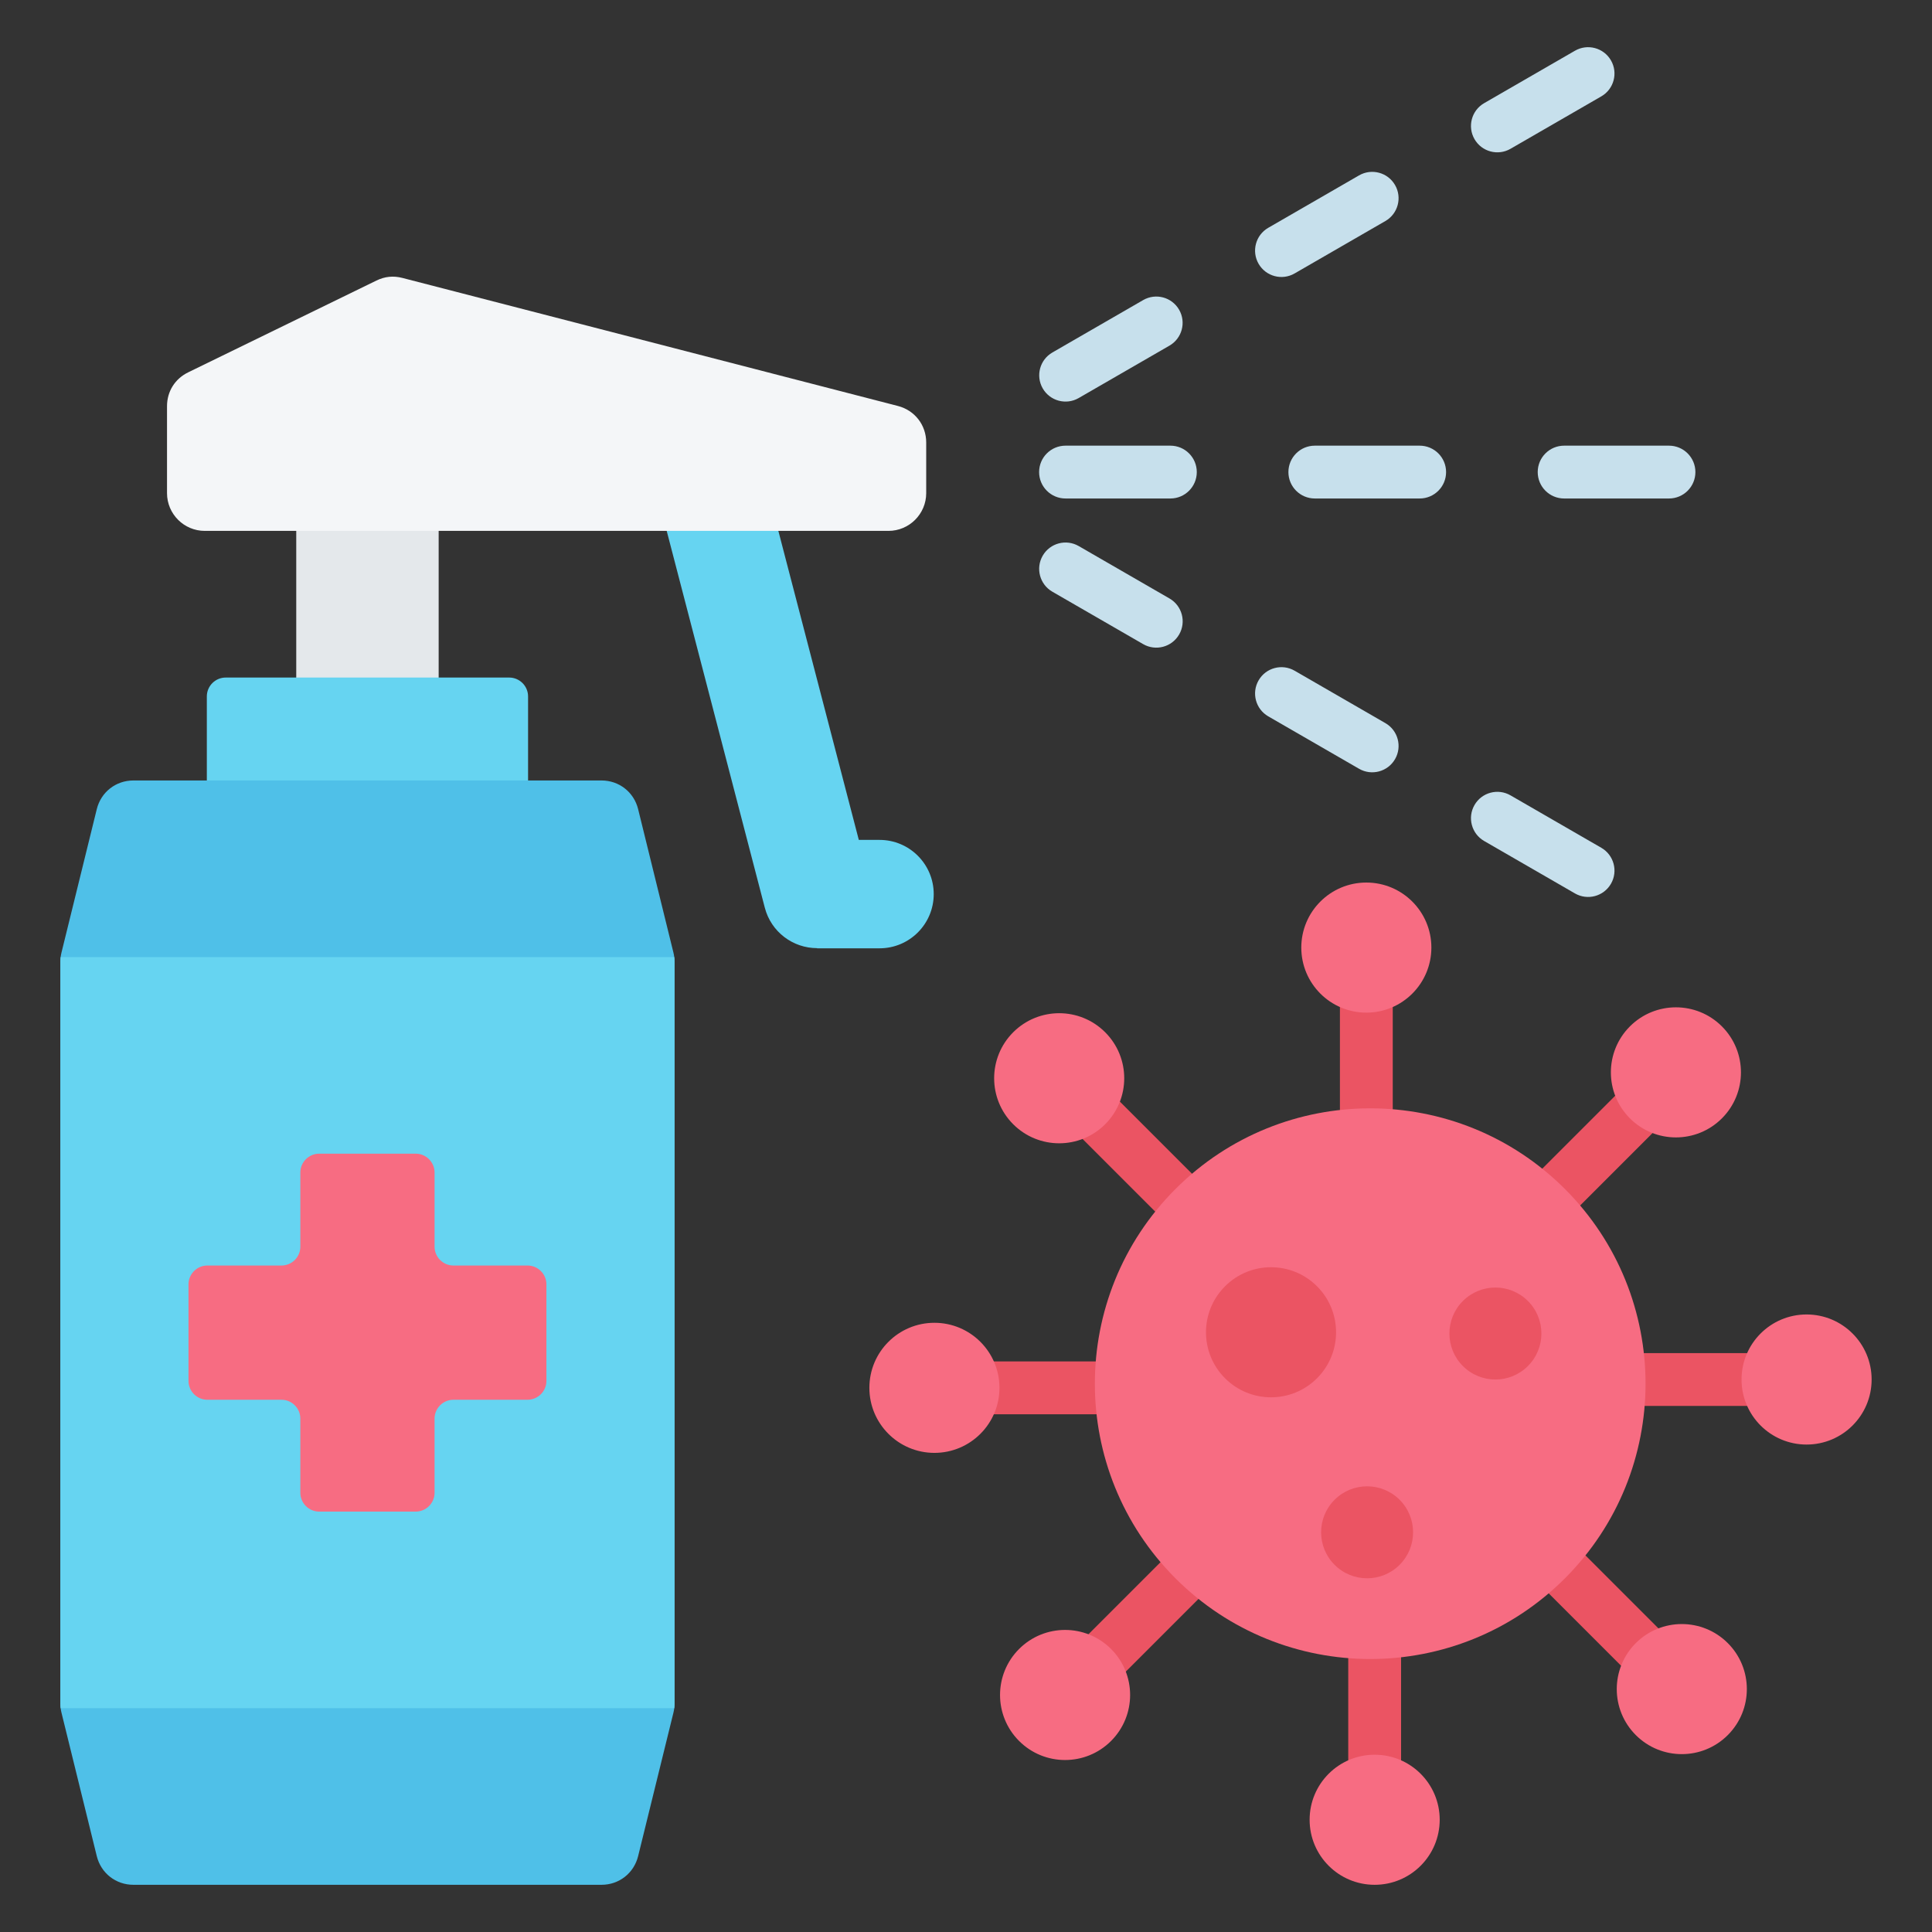
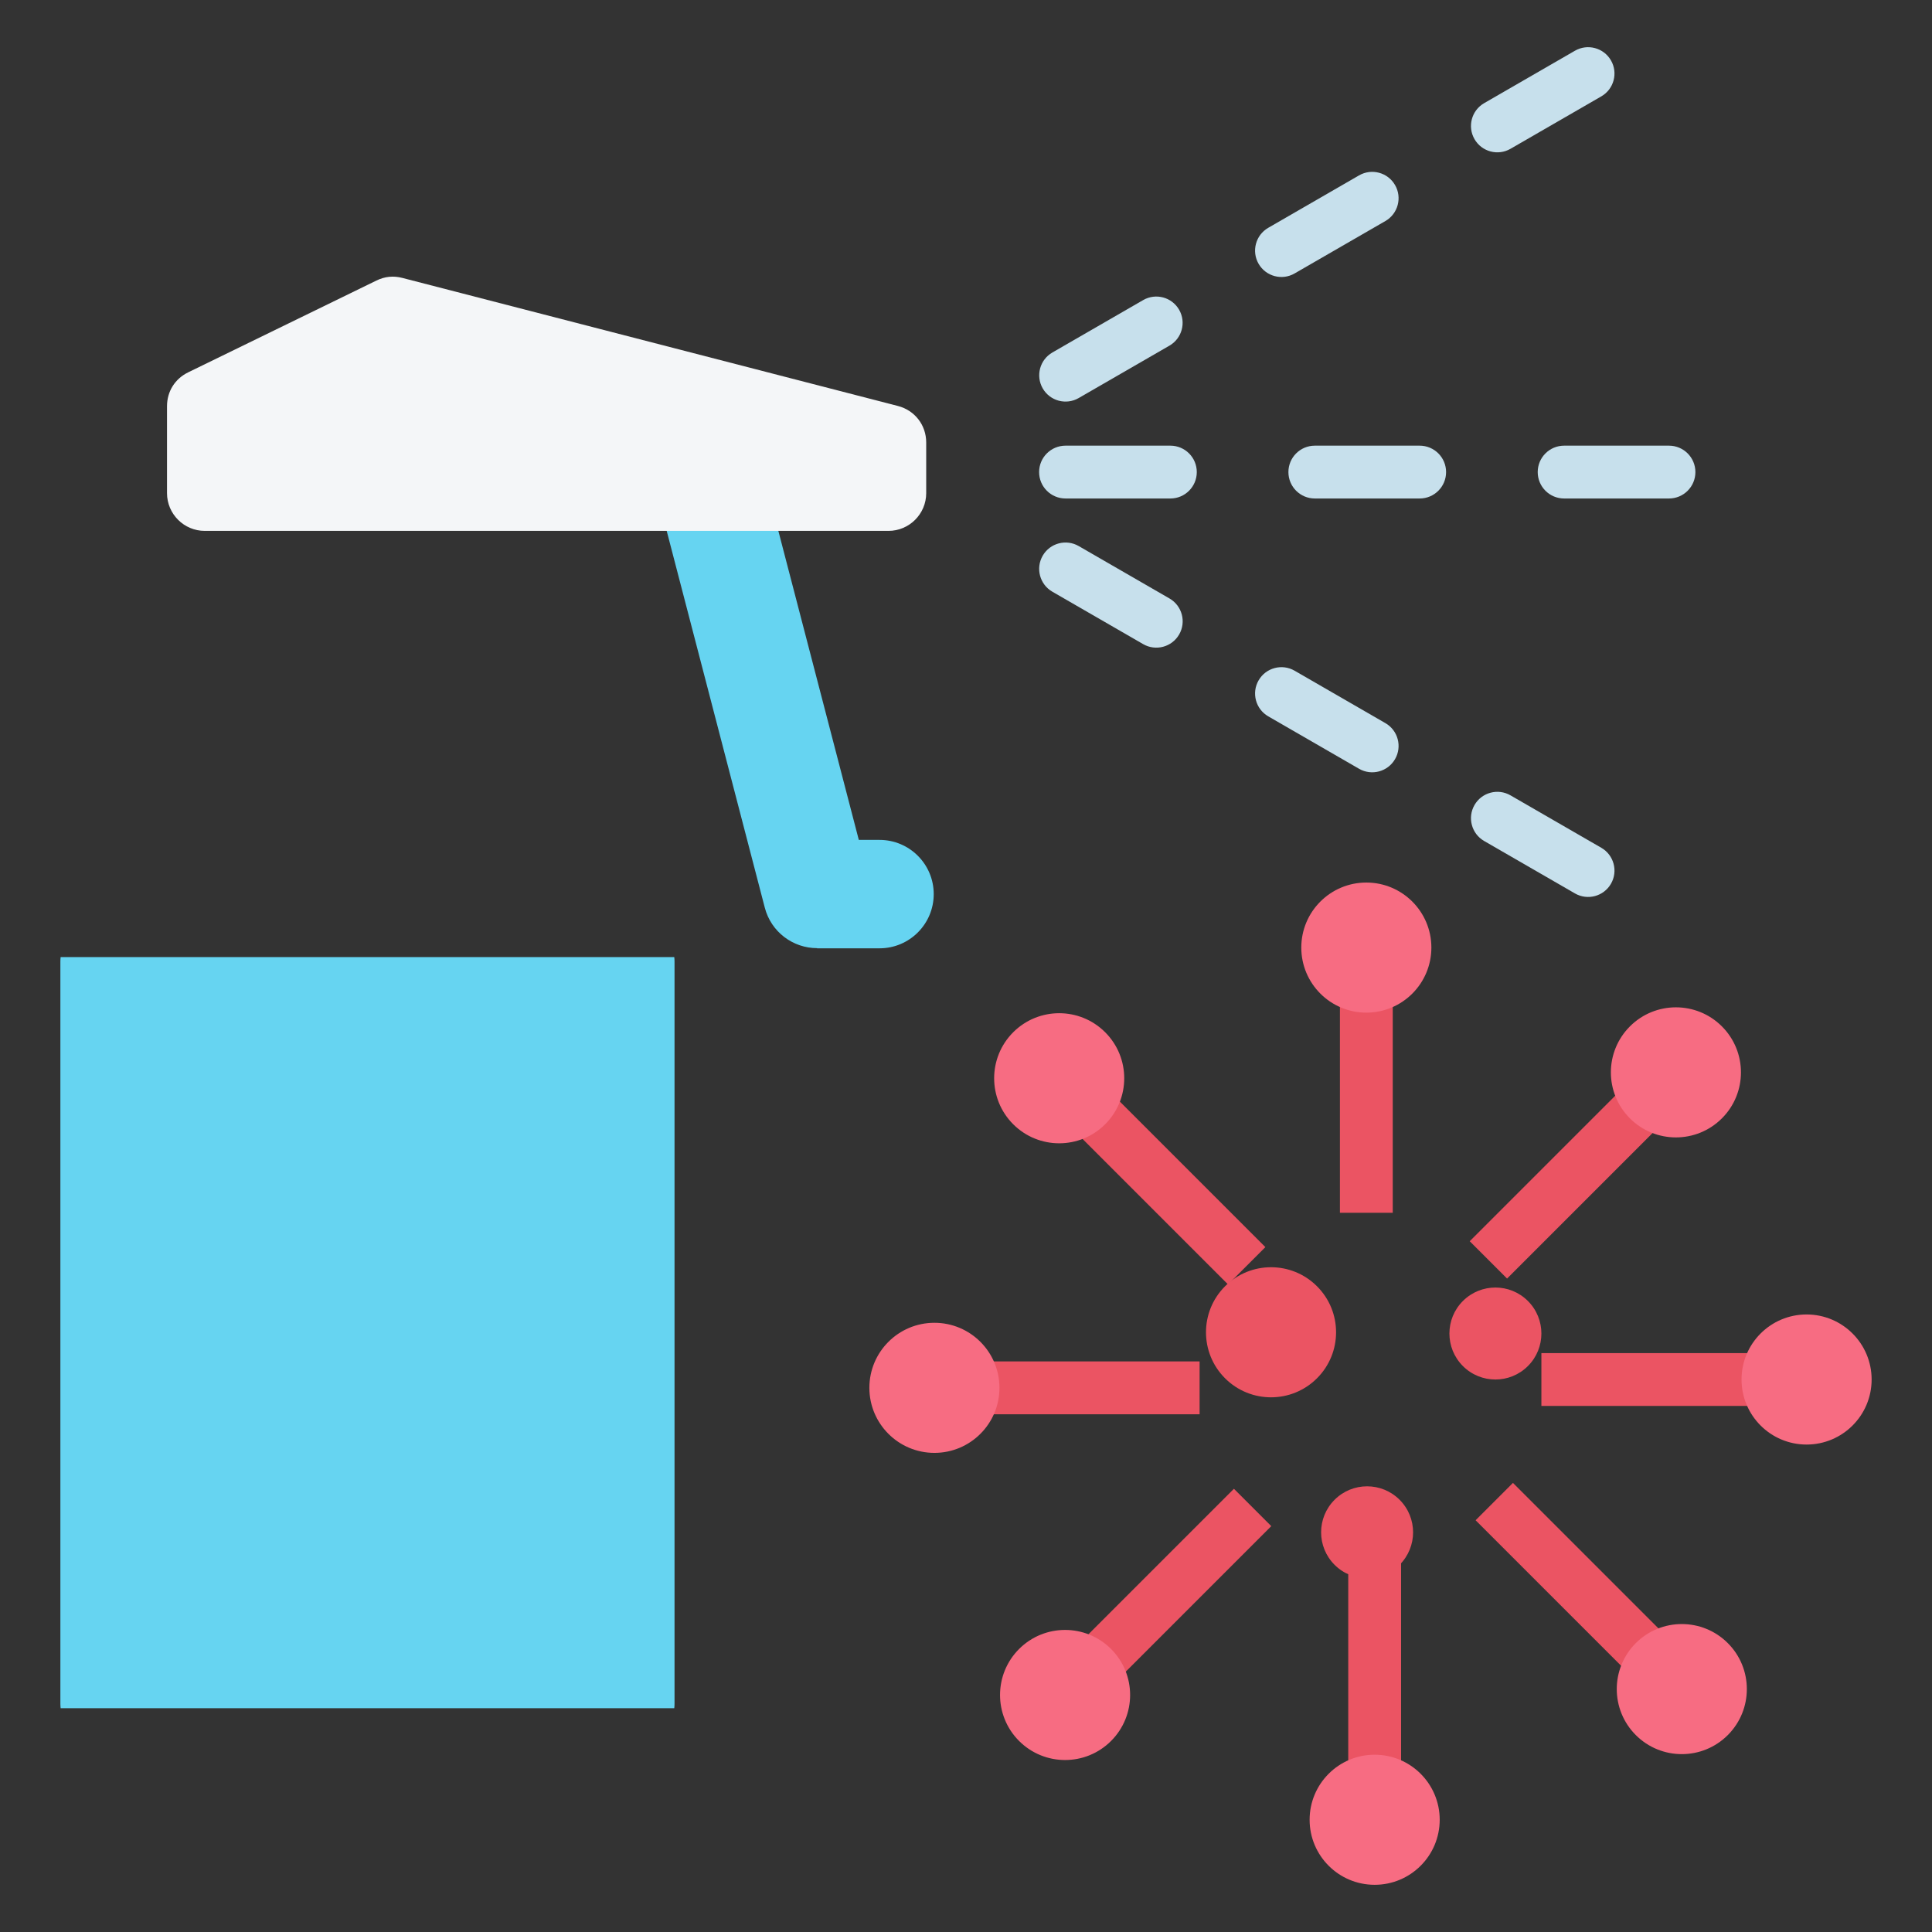
<svg xmlns="http://www.w3.org/2000/svg" id="Layer_1" enable-background="new 0 0 512 512" viewBox="0 0 512 512">
  <rect x="0" y="0" width="512" height="512" fill="#333333" stroke="none" />
  <g>
    <g>
      <path clip-rule="evenodd" d="m393.307 222.869c-3.337-1.933-4.476-6.206-2.543-9.543s6.206-4.476 9.543-2.543l24.064 13.893c3.337 1.933 4.476 6.206 2.543 9.543s-6.206 4.476-9.543 2.543zm21.203-90.763c-3.866 0-7-3.134-7-7s3.134-7 7-7h27.787c3.866 0 7 3.134 7 7s-3.134 7-7 7zm-132.136 0c-3.866 0-7-3.134-7-7s3.134-7 7-7h27.787c3.866 0 7 3.134 7 7s-3.134 7-7 7zm66.068 0c-3.866 0-7-3.134-7-7s3.134-7 7-7h27.786c3.866 0 7 3.134 7 7s-3.134 7-7 7zm51.865-92.677c-3.337 1.933-7.61.794-9.543-2.543s-.794-7.61 2.543-9.543l24.064-13.894c3.337-1.933 7.61-.794 9.543 2.543s.794 7.61-2.543 9.543zm-114.461 66.067c-3.337 1.918-7.598.767-9.516-2.57s-.767-7.598 2.57-9.516l24.064-13.893c3.337-1.918 7.598-.767 9.516 2.57s.767 7.598-2.57 9.516zm57.244-33.033c-3.337 1.933-7.61.794-9.543-2.543s-.794-7.61 2.543-9.543l24.063-13.893c3.337-1.933 7.61-.794 9.543 2.543s.794 7.61-2.543 9.543zm-64.216 84.338c-3.337-1.933-4.476-6.206-2.543-9.543s6.206-4.476 9.543-2.543l24.064 13.893c3.337 1.933 4.476 6.206 2.543 9.543s-6.206 4.476-9.543 2.543zm57.217 33.034c-3.337-1.933-4.476-6.206-2.543-9.543s6.206-4.476 9.543-2.543l24.063 13.893c3.337 1.933 4.476 6.206 2.543 9.543s-6.206 4.476-9.543 2.543z" fill="#c7e0ec" fill-rule="evenodd" />
      <g>
        <g clip-rule="evenodd" fill-rule="evenodd">
          <path d="m325.442 340.392-49.694-49.694 9.898-9.898 49.694 49.694zm29.651-18.994v-70.278h14v70.278zm34.398 7.536 49.694-49.694 9.898 9.898-49.694 49.694zm18.994 29.651h70.278v14h-70.278zm-7.536 34.399 49.694 49.694-9.898 9.898-49.694-49.694zm-29.65 18.993v70.278h-14v-70.278zm-34.399-7.536-49.694 49.694-9.898-9.898 49.694-49.694zm-18.994-29.65h-70.278v-14h70.278z" fill="#eb5463" />
-           <ellipse cx="363.196" cy="366.688" fill="#f76c82" rx="72.98" ry="72.98" transform="matrix(.707 -.707 .707 .707 -152.91 364.219)" />
          <path d="m370.914 397.458c4.76 4.76 4.76 12.477 0 17.236-4.76 4.76-12.477 4.76-17.236 0-4.76-4.76-4.76-12.477 0-17.236 4.759-4.76 12.476-4.76 17.236 0zm-21.89-56.58c6.731 6.732 6.731 17.645 0 24.376s-17.645 6.731-24.376 0c-6.731-6.732-6.731-17.645 0-24.376s17.645-6.731 24.376 0zm55.891 3.901c4.76 4.76 4.76 12.477 0 17.236-4.76 4.76-12.477 4.76-17.236 0-4.76-4.76-4.76-12.477 0-17.236 4.76-4.76 12.477-4.76 17.236 0z" fill="#eb5463" />
        </g>
      </g>
      <g clip-rule="evenodd" fill-rule="evenodd">
-         <path d="m78.508 131.001h37.741v91.206h-37.741z" fill="#e4e8eb" />
-         <path d="m59.813 217.722h75.131c2.754 0 5-2.246 5-5v-28.164c0-2.754-2.246-5-5-5h-75.131c-2.754 0-5 2.246-5 5v28.164c0 2.754 2.246 5 5 5z" fill="#66d4f1" />
        <path d="m172.347 124.04c-1.983-7.655 2.614-15.468 10.269-17.451s15.468 2.614 17.451 10.269l27.526 105.725h5.489c7.933 0 14.365 6.432 14.365 14.365s-6.432 14.365-14.365 14.365h-16.544v-.044c-6.371.005-12.188-4.276-13.86-10.73z" fill="#66d4f1" />
-         <path d="m178.758 254.848v196.629c0 .846-.088 1.568-.29 2.39l-9.355 38.015c-1.114 4.527-5.048 7.61-9.71 7.61h-124.048c-4.662 0-8.596-3.083-9.71-7.61l-9.355-38.015c-.202-.822-.29-1.543-.29-2.39v-196.629c0-.846.088-1.568.29-2.39l9.355-38.015c1.114-4.527 5.049-7.61 9.71-7.61h124.048c4.661 0 8.596 3.084 9.71 7.61l9.355 38.015c.202.822.29 1.544.29 2.39z" fill="#4fc0e8" />
        <path d="m245.454 117.267v13.422c0 5.508-4.492 10-10 10h-181.194c-5.508 0-10-4.492-10-10v-23.031c0-3.917 2.097-7.271 5.617-8.988l49.88-24.322c2.227-1.086 4.486-1.313 6.884-.694l131.314 33.931c4.475 1.156 7.499 5.061 7.499 9.682z" fill="#f4f6f8" />
        <path d="m16.07 452.69h162.618c.048-.392.07-.786.07-1.212v-196.63c0-.426-.022-.821-.07-1.212h-162.618c-.048.392-.07.786-.07 1.212v196.629c0 .426.022.821.07 1.213z" fill="#66d4f1" />
-         <path d="m144.805 340.377v25.572c0 2.754-2.246 5-5 5h-19.64c-2.754 0-5 2.246-5 5v19.641c0 2.754-2.246 5-5 5h-25.572c-2.754 0-5-2.246-5-5v-19.641c0-2.754-2.246-5-5-5h-19.64c-2.754 0-5-2.246-5-5v-25.572c0-2.754 2.246-5 5-5h19.641c2.754 0 5-2.246 5-5v-19.64c0-2.754 2.246-5 5-5h25.572c2.754 0 5 2.246 5 5v19.64c0 2.754 2.246 5 5 5h19.64c2.753 0 4.999 2.246 4.999 5z" fill="#f76c82" />
      </g>
    </g>
    <path clip-rule="evenodd" d="m268.509 273.561c6.732-6.732 17.645-6.732 24.376 0 6.731 6.731 6.731 17.645 0 24.376s-17.645 6.731-24.376 0-6.731-17.645 0-24.376zm93.584-39.677c9.52 0 17.237 7.717 17.237 17.237s-7.717 17.237-17.237 17.237-17.237-7.717-17.237-17.237 7.717-17.237 17.237-17.237zm94.23 38.117c6.731 6.731 6.731 17.645 0 24.376s-17.645 6.731-24.376 0-6.731-17.645 0-24.376 17.644-6.731 24.376 0zm39.677 93.584c0 9.52-7.717 17.237-17.237 17.237s-17.237-7.717-17.237-17.237 7.717-17.237 17.237-17.237 17.237 7.717 17.237 17.237zm-38.117 94.23c-6.732 6.731-17.645 6.731-24.376 0s-6.731-17.645 0-24.376c6.732-6.731 17.645-6.731 24.376 0s6.731 17.644 0 24.376zm-93.584 39.677c-9.52 0-17.237-7.717-17.237-17.237s7.717-17.237 17.237-17.237 17.237 7.717 17.237 17.237c-.001 9.52-7.717 17.237-17.237 17.237zm-94.23-38.118c-6.731-6.731-6.731-17.645 0-24.376s17.645-6.731 24.376 0 6.731 17.645 0 24.376c-6.731 6.732-17.644 6.732-24.376 0zm-39.677-93.583c0-9.52 7.717-17.237 17.237-17.237s17.237 7.717 17.237 17.237-7.717 17.237-17.237 17.237-17.237-7.718-17.237-17.237z" fill="#f76c82" fill-rule="evenodd" />
  </g>
</svg>